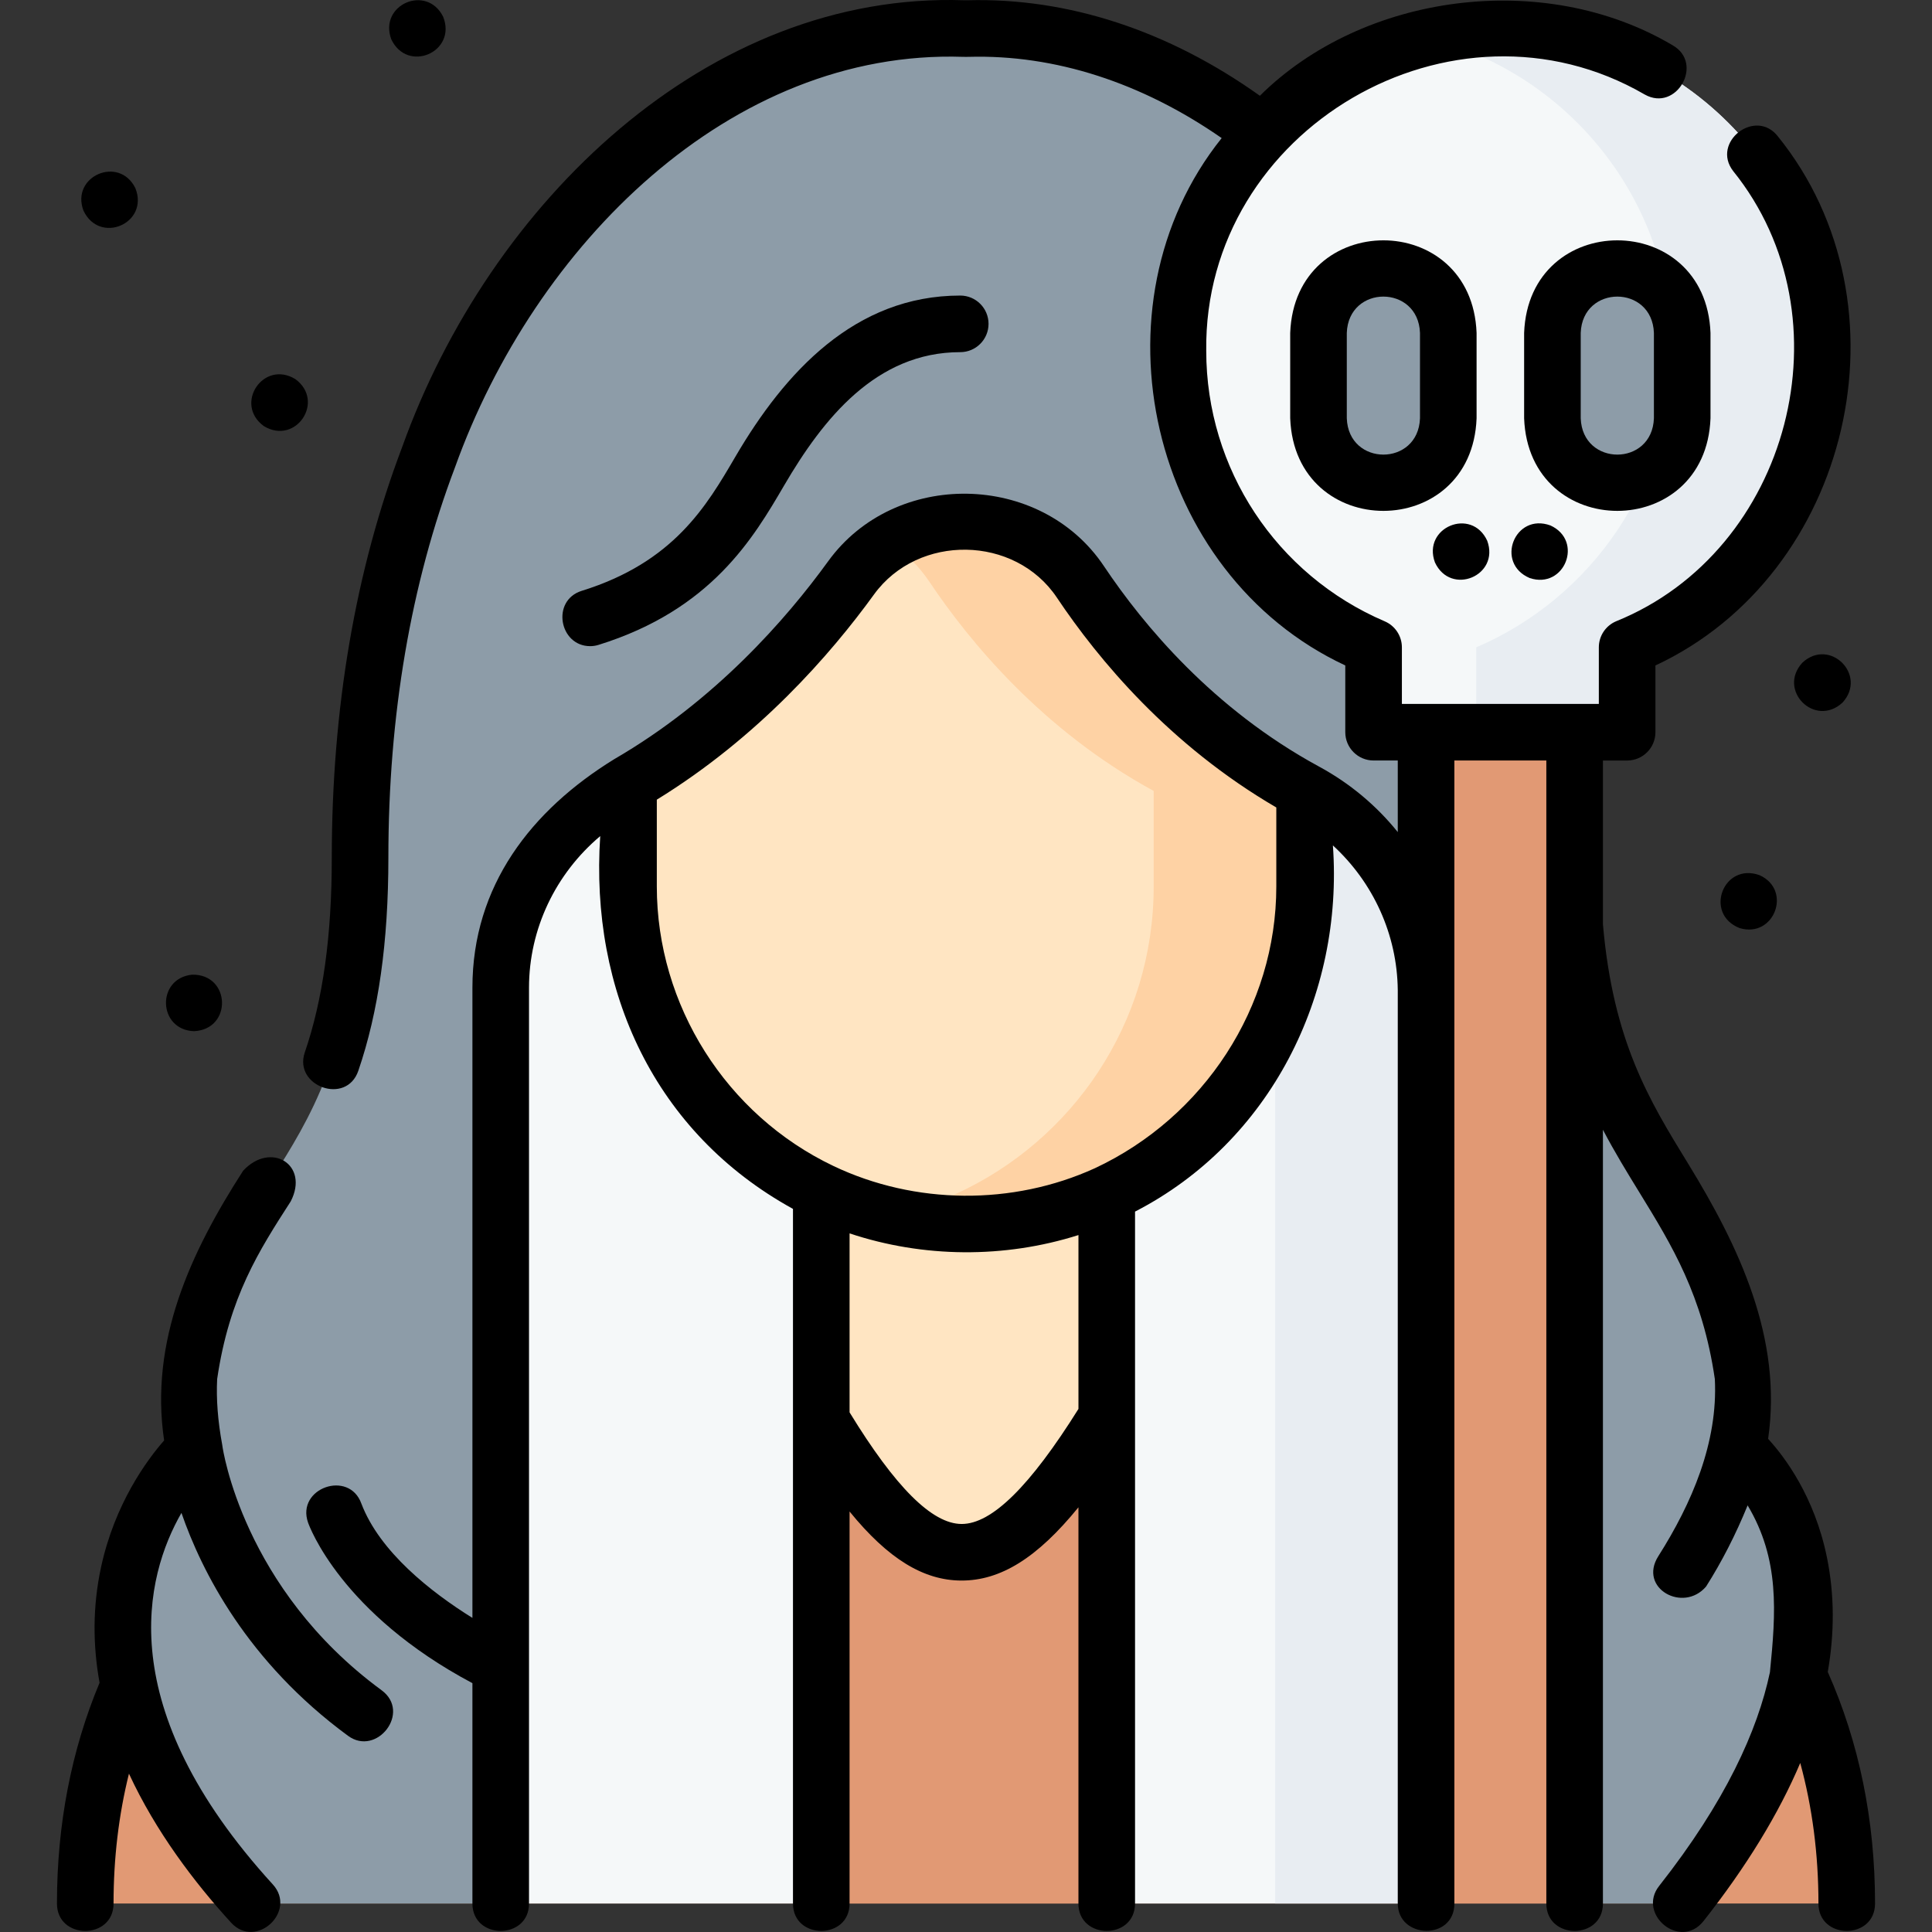
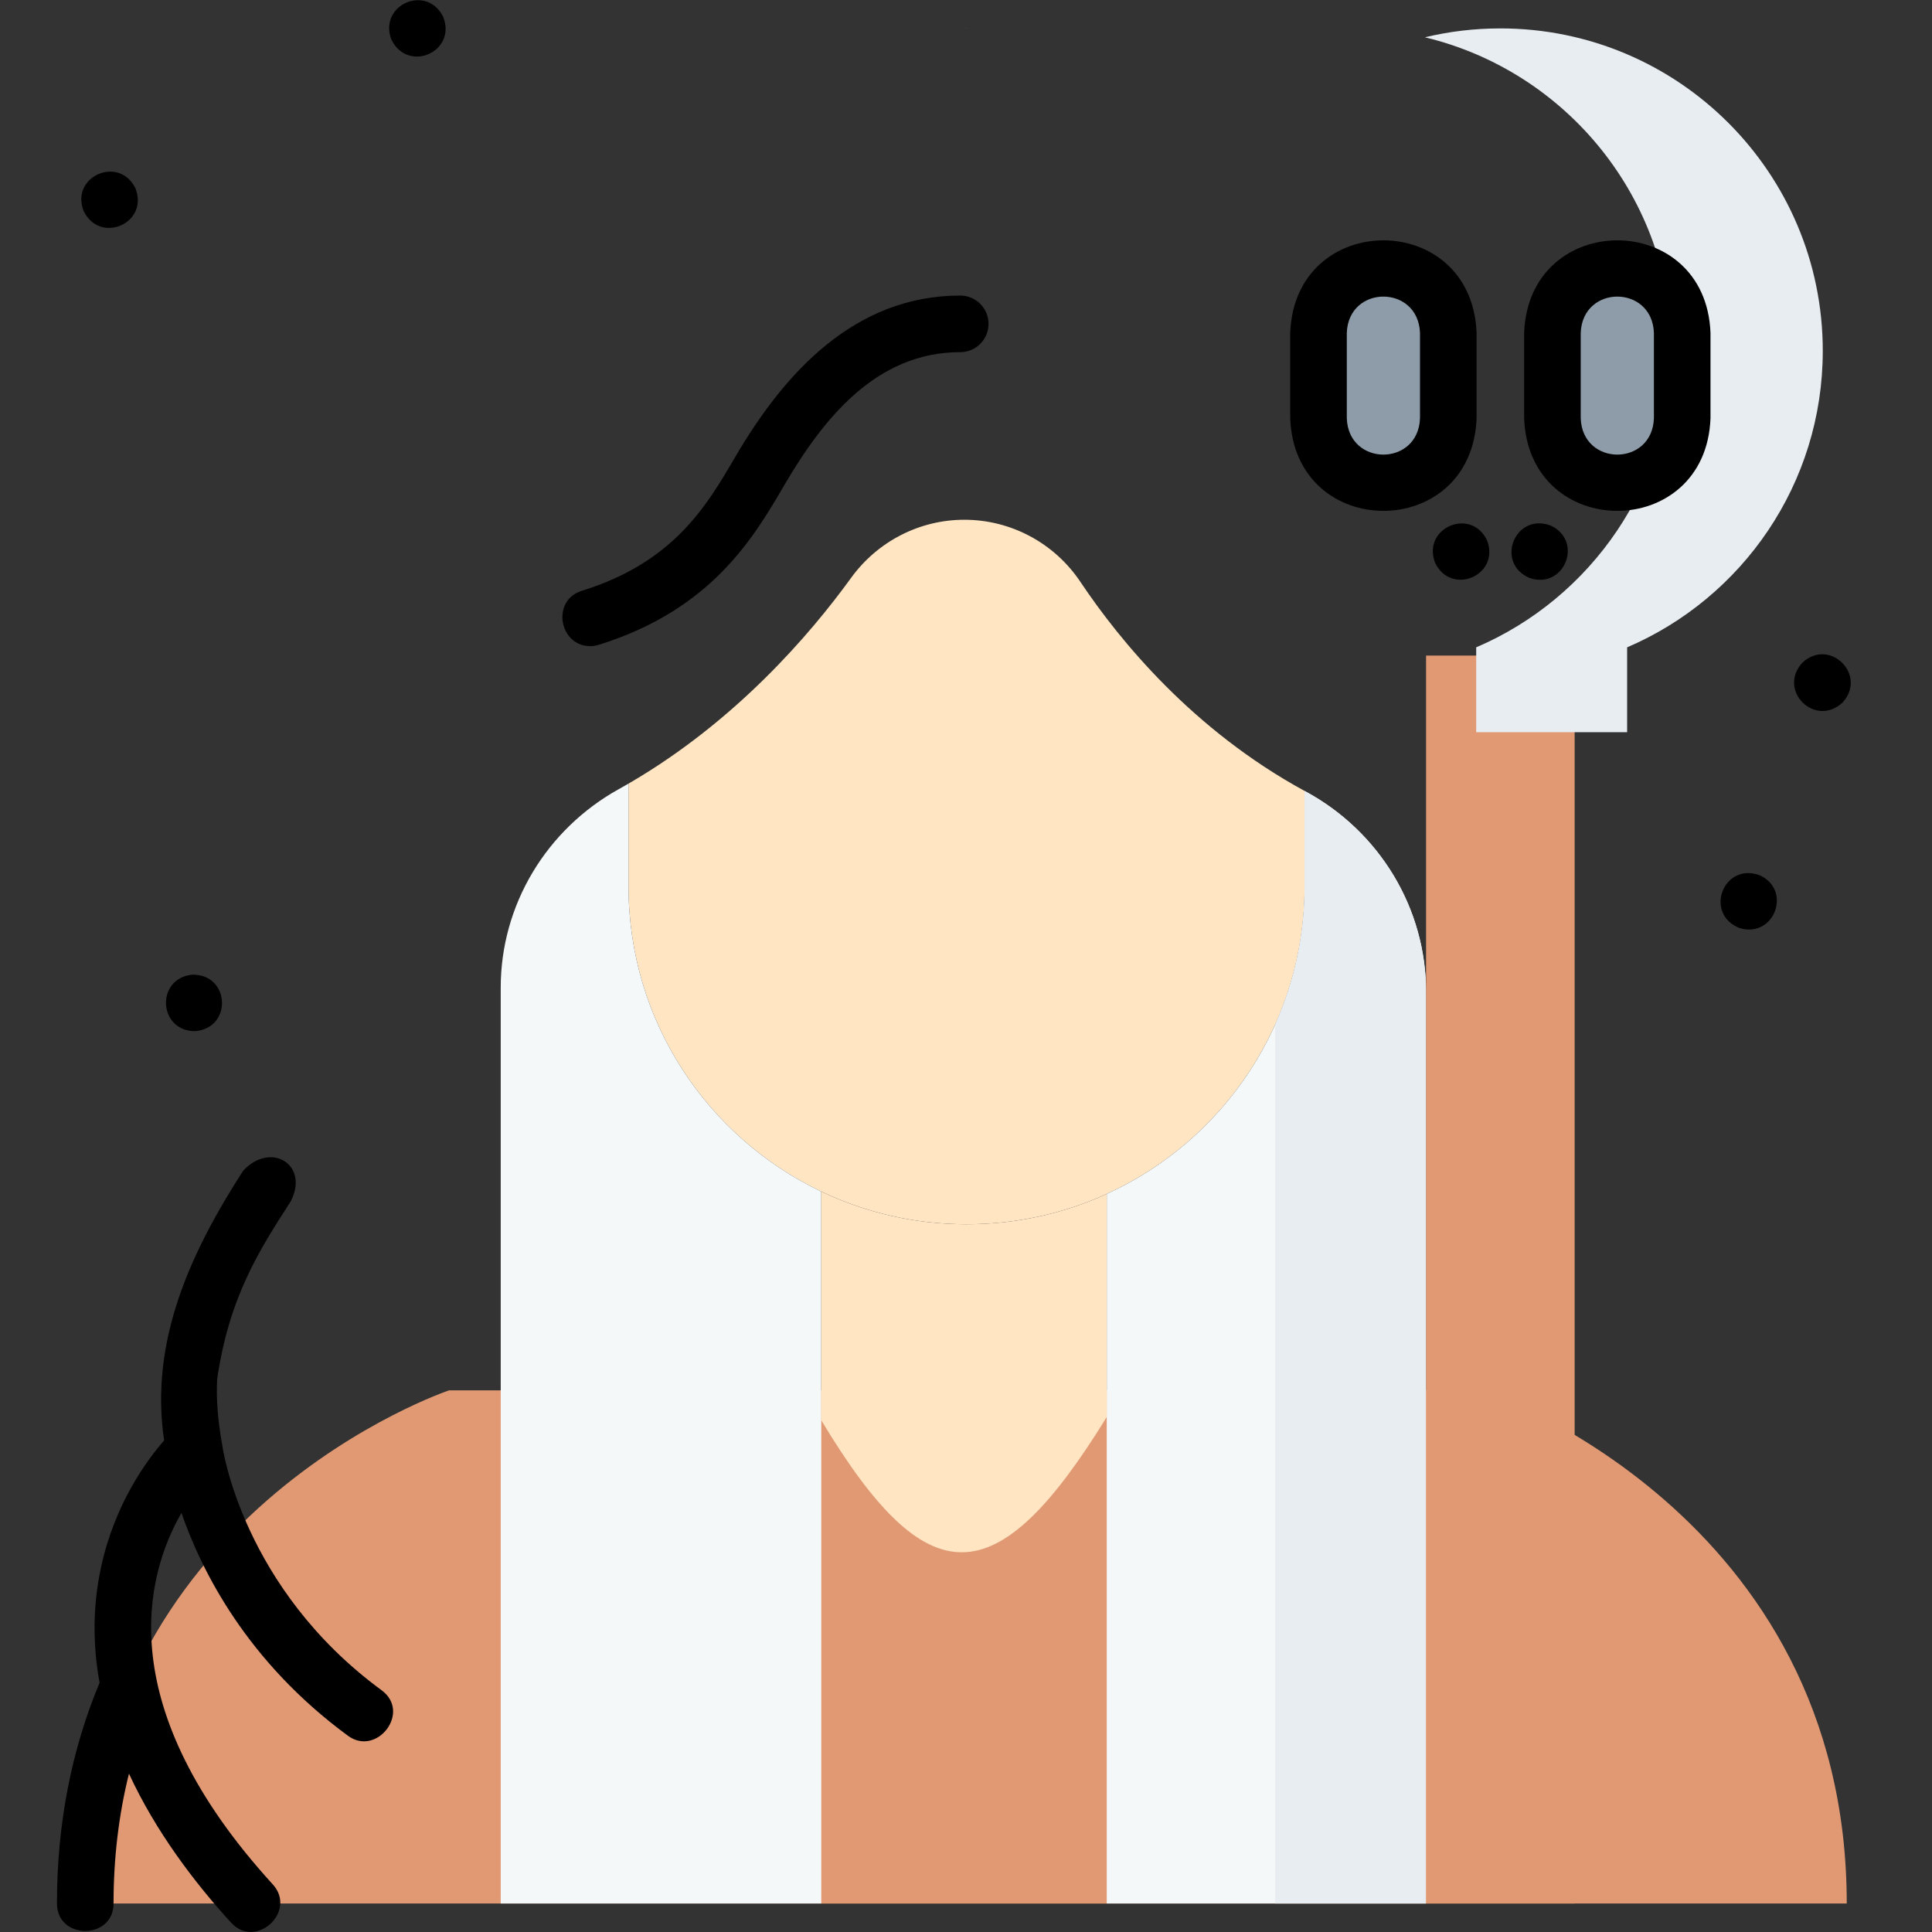
<svg xmlns="http://www.w3.org/2000/svg" id="Layer_1" enable-background="new 0 0 512.075 512.075" height="512" viewBox="0 0 512.075 512.075" width="512">
  <rect x="0" y="0" width="512.075" height="512.075" fill="#333333" stroke="none" />
  <g>
    <g>
      <g>
        <g>
          <g>
            <g>
              <path d="m489.479 504.524c0-103.652-96.411-136.006-96.411-136.006h-274.061s-96.411 32.354-96.411 136.006z" fill="#e19974" />
              <g fill="#8d9ca8">
-                 <path d="m445.636 504.524c63.012-79.986 15.267-120.295 15.267-120.295l-.312-.153c1.27-6.858 1.735-13.326 1.398-19.297-8.039-56.195-45.353-58.698-45.353-137.43 0-127.795-78.179-222.077-160.043-219.779.037.013-.276.011-.555.007-.279.004-.592.006-.555-.007-81.865-2.298-160.044 82.135-160.044 219.779 0 83.863-37.258 81.123-45.353 137.43-.338 5.996.143 12.52 1.424 19.449l-.003.002s-51.466 47.16 15.266 120.295h65.942l123.471-61.5 161.169 61.5h28.281z" />
                <path d="m255.631 7.57c.007 0 .198.004.406.007.209-.003.399-.007.406-.007z" />
              </g>
              <g>
                <g>
                  <path d="m286.364 154.231c-6.875-10.278-18.395-16.471-30.76-16.471-11.904 0-23.04 5.762-30.023 15.404-10.927 15.086-30.725 38.132-58.992 54.531v27.26c0 35.673 20.879 66.469 51.089 80.862 11.666 5.558 24.723 8.672 38.508 8.672 13.255 0 25.836-2.879 37.155-8.041 30.938-14.109 52.442-45.29 52.442-81.493v-25.316c-29.535-16.109-48.911-39.698-59.419-55.408z" fill="#ffe5c2" />
                </g>
              </g>
-               <path d="m286.364 154.231c-6.875-10.278-18.395-16.471-30.76-16.471-7.193 0-14.105 2.104-19.99 5.896 4.207 2.713 7.883 6.288 10.75 10.575 10.508 15.71 29.884 39.299 59.42 55.407v25.316c0 36.203-21.504 67.384-52.442 81.493-5.448 2.484-11.189 4.44-17.156 5.8 6.431 1.466 13.125 2.241 20 2.241 13.255 0 25.836-2.879 37.155-8.041 30.938-14.109 52.442-45.29 52.442-81.493v-25.316c-29.535-16.108-48.911-39.697-59.419-55.407z" fill="#fed2a4" />
              <path d="m217.678 504.524-21.076-136.006h118.87l-22.13 136.006z" fill="#e19974" />
              <path d="m217.678 504.524v-188.708c-30.211-14.392-51.089-45.189-51.089-80.862v-27.26c-.85.493-1.707.98-2.572 1.46-19.19 10.66-31.302 30.67-31.302 52.623v242.747z" fill="#f5f8f9" />
              <path d="m377.983 504.524v-241.55c0-22.259-12.345-42.565-31.91-53.179-.097-.052-.193-.105-.289-.157v25.316c0 36.203-21.504 67.384-52.442 81.493v188.077z" fill="#f5f8f9" />
              <path d="m346.073 209.796c-.097-.052-.193-.105-.289-.157v25.316c0 13.036-2.788 25.42-7.801 36.591v232.978h40v-241.55c0-22.259-12.345-42.564-31.91-53.178z" fill="#e8edf2" />
              <path d="m293.342 375.571v-59.124c-11.32 5.162-23.901 8.041-37.155 8.041-13.785 0-26.842-3.114-38.508-8.672v60.625c28.133 46.808 46.348 46.78 75.663-.87z" fill="#ffe5c2" />
            </g>
            <g>
              <g>
                <path d="m377.98 504.524v-330.764h39.375v330.764" fill="#e19974" />
                <g>
                  <g>
                    <g>
-                       <path d="m483.125 92.988c0-47.197-38.26-85.457-85.457-85.457s-85.457 38.26-85.457 85.457c0 35.266 21.366 65.536 51.857 78.589v22.497h67.2v-22.497c30.49-13.053 51.857-43.323 51.857-78.589z" fill="#f5f8f9" />
-                     </g>
+                       </g>
                    <path d="m397.667 7.531c-6.887 0-13.584.815-20 2.354 37.548 9.004 65.457 42.794 65.457 83.104 0 35.266-21.366 65.536-51.857 78.589v22.497h40v-22.497c30.491-13.053 51.857-43.323 51.857-78.589 0-47.198-38.26-85.458-85.457-85.458z" fill="#e8edf2" />
                    <g fill="#8d9ca8">
                      <path d="m366.667 128.067c-9.499 0-17.2-7.701-17.2-17.2v-22.626c0-9.499 7.701-17.2 17.2-17.2 9.499 0 17.2 7.701 17.2 17.2v22.626c.001 9.499-7.7 17.2-17.2 17.2z" />
                      <path d="m428.668 128.067c-9.499 0-17.2-7.701-17.2-17.2v-22.626c0-9.499 7.701-17.2 17.2-17.2 9.499 0 17.2 7.701 17.2 17.2v22.626c0 9.499-7.701 17.2-17.2 17.2z" />
                    </g>
                  </g>
                  <g>
                    <g>
                      <path d="" fill="#8d9ca8" />
                    </g>
                    <g>
                      <path d="" fill="#8d9ca8" />
                    </g>
                  </g>
                </g>
              </g>
            </g>
          </g>
        </g>
      </g>
      <g>
        <g>
          <path d="" fill="#d9e7ec" />
        </g>
        <g>
          <path d="" fill="#d9e7ec" />
        </g>
      </g>
    </g>
    <g>
-       <path d="m484.449 443.149c1.825-10.455 1.763-20.551-.199-30.253-3.289-16.266-11.276-26.805-15.611-31.533 3.847-26.647-7.678-50.921-21.276-73.063-10.191-16.593-19.818-32.27-22.506-63.321v-43.405h6.412c4.143 0 7.5-3.358 7.5-7.5v-17.694c51.812-24.195 68.516-95.562 32.48-140.205-5.934-7.671-17.798 1.503-11.867 9.175 31.245 38.755 15.11 100.675-31.065 119.333-2.759 1.181-4.548 3.893-4.548 6.895v14.997h-52.2v-14.997c0-3.001-1.789-5.713-4.548-6.895-28.739-12.304-47.31-40.446-47.31-71.695-.738-58.78 65.459-97.397 116.217-67.94 8.444 4.767 15.818-8.296 7.373-13.062-34.085-20.195-82.017-13.752-109.373 13.398-24.265-17.304-50.93-26.032-77.448-25.313-.032-.001-.856-.001-.887 0-68.039-2.338-125.829 53.674-149.03 118.506-12.358 32.613-18.624 69.21-18.624 108.772 0 20.666-2.341 37.545-7.158 51.604-3.058 8.926 11.029 14.092 14.19 4.861 5.361-15.648 7.967-34.119 7.967-56.465 0-37.74 5.938-72.548 17.65-103.458 21.104-58.9 72.954-110.879 134.682-108.824v-.003c.087.003.173.005.261.005h.01c.162.008.327.012.495.007.173.005.337 0 .498-.007h.014c.085-.001.169-.004.254-.008v.006c22.736-.634 45.778 6.786 67.005 21.537-35.504 44.339-19.126 115.547 32.76 139.775v17.694c0 4.142 3.357 7.5 7.5 7.5h6.412v18.974c-5.612-6.972-12.641-12.902-20.814-17.336l-.262-.142c-.002-.001-.003-.002-.005-.003-.008-.004-.015-.009-.023-.013-27.756-15.137-46.195-37.172-56.776-52.993-16.763-25.058-55.42-25.692-73.092-1.297-11.147 15.389-30.027 36.979-56.675 52.44-22.005 13.541-37.616 33.568-37.616 60.574v167.051c-11.052-6.878-24.577-17.534-29.431-30.288-3.26-9.087-17.329-4.11-14.138 5.012.353 1.01 8.761 24.072 43.568 42.574v58.397c0 9.697 15 9.697 15 0v-62.855c.002-.09.002-.181 0-.271v-179.62c0-15.556 7.041-30.202 18.874-40.164-2.757 41.034 14.401 78.613 51.089 98.804v184.106c0 9.697 15 9.697 15 0v-103.898c10.265 12.601 19.621 18.252 29.593 18.303 10.376.038 20.105-5.936 31.071-19.418v105.015c0 9.697 15 9.697 15 0v-183.39c35.842-18.465 55.294-57.364 52.442-97.055 10.698 9.817 17.047 23.633 17.195 38.367v242.077c0 9.414 15.003 9.888 15.003 0-.003-.619.006-241.597-.003-242.166v-60.785h24.376v43.48c-.004.144-.004.29 0 .436v259.035c0 9.697 15 9.697 15 0v-205.082c3.111 5.939 6.435 11.351 9.724 16.706 8.591 13.989 16.707 27.205 19.938 49.369.855 16.842-6.111 32.962-14.983 46.957-5.379 8.483 6.602 15.136 12.668 8.032 4.178-6.59 7.86-13.788 11.006-21.506 8.547 14.313 7.5 28.338 5.911 44.228-3.264 15.438-11.758 34.293-29.374 56.655-5.893 7.48 5.616 17.108 11.783 9.282 11.364-14.425 19.913-28.409 25.627-41.89 3.206 11.757 4.824 24.217 4.824 37.249 0 9.697 15 9.697 15 0 0-22.036-4.215-42.67-12.53-61.375zm-252.794-285.586c11.695-16.146 37.37-15.766 48.475.838 11.017 16.47 29.9 39.152 58.154 55.617v20.937c0 31.992-19.192 61.165-48.086 74.683-21.784 9.923-47.686 9.702-69.295-.592-28.439-13.548-46.815-42.631-46.815-74.09v-23.006c26.952-16.566 46.091-38.543 57.567-54.387zm23.243 246.366c-.016 0-.033 0-.049 0-7.803-.04-17.518-9.723-29.67-29.583v-47.438c19.53 6.511 41.04 6.67 60.664.445v46.081c-12.838 20.514-22.969 30.495-30.945 30.495z" />
      <path d="m156.418 171.263c.738 0 1.489-.11 2.231-.341 29.923-9.311 41.055-28.349 49.183-42.25 10.319-17.654 24.366-35.334 46.679-35.334 4.143 0 7.5-3.358 7.5-7.5s-3.357-7.5-7.5-7.5c-27.891 0-46.494 20.298-59.628 42.763-7.651 13.085-16.323 27.917-40.691 35.499-8.158 2.538-5.966 14.663 2.226 14.663z" />
      <path d="m391.367 110.867v-22.626c-1.246-32.732-48.167-32.707-49.4 0v22.626c1.246 32.732 48.167 32.707 49.4 0zm-15 0c-.457 12.842-18.948 12.832-19.4 0v-22.626c.457-12.842 18.948-12.832 19.4 0z" />
      <path d="m453.367 110.867v-22.626c-1.246-32.731-48.165-32.707-49.399 0v22.626c1.246 32.732 48.166 32.706 49.399 0zm-34.399 0v-22.626c.457-12.842 18.947-12.832 19.399 0v22.626c-.457 12.841-18.947 12.833-19.399 0z" />
      <path d="m380.327 149.064c4.175 8.986 17.265 3.564 13.859-5.74-4.139-8.981-17.262-3.558-13.859 5.74z" />
      <path d="m410.947 139.274c-9.464-3.462-14.774 9.978-5.511 13.934 9.26 3.085 14.377-9.886 5.511-13.934z" />
      <path d="m101.136 447.991c-36.803-27.008-42.109-64.144-42.185-64.704-.001-.008-.002-.015-.003-.023-.007-.051-.014-.103-.021-.154-.003-.022-.007-.045-.011-.067-.004-.027-.009-.054-.013-.081-.006-.034-.012-.068-.018-.102-1.149-6.217-1.596-12.049-1.327-17.34 3.193-21.789 11.117-34.086 19.503-47.104 5.001-9.719-5.272-16.014-12.609-8.124-13.931 21.623-24.847 45.156-20.95 71.491-4.538 5.185-13.074 16.732-16.716 33.584-2.279 10.544-2.173 20.823-.395 30.645-7.495 17.928-11.294 37.601-11.294 58.513 0 9.697 15 9.697 15 0 0-11.988 1.369-23.5 4.085-34.42 7.089 15.326 17.322 28.811 27.053 39.475 6.602 7.238 17.573-2.995 11.08-10.11-42.983-47.107-33.828-81.727-24.22-98.482 5.35 15.485 17.453 39.491 44.168 59.096 7.586 5.568 16.836-6.25 8.873-12.093z" />
      <path d="m477.727 175.634c-6.709 7.314 3.305 17.31 10.61 10.61 6.705-7.285-3.34-17.342-10.61-10.61z" />
      <path d="m466.367 231.964c-9.627-3.468-14.803 10.288-5.282 14.024 9.172 2.777 14.025-10.095 5.282-14.024z" />
      <path d="m103.697 10.394c4.296 9.113 17.488 3.393 13.758-5.963-4.363-8.718-17.107-3.197-13.758 5.963z" />
      <path d="m22.117 55.814c4.285 9.104 17.477 3.401 13.766-5.941-4.322-8.747-17.179-3.188-13.766 5.941z" />
      <path d="m51.417 273.314c10.221-.486 9.736-15.16-.485-14.977-9.553.952-9.1 14.639.485 14.977z" />
-       <path d="m69.937 112.944c8.489 5.138 16.336-6.626 8.33-12.47-8.488-5.147-16.328 6.629-8.33 12.47z" />
    </g>
  </g>
</svg>